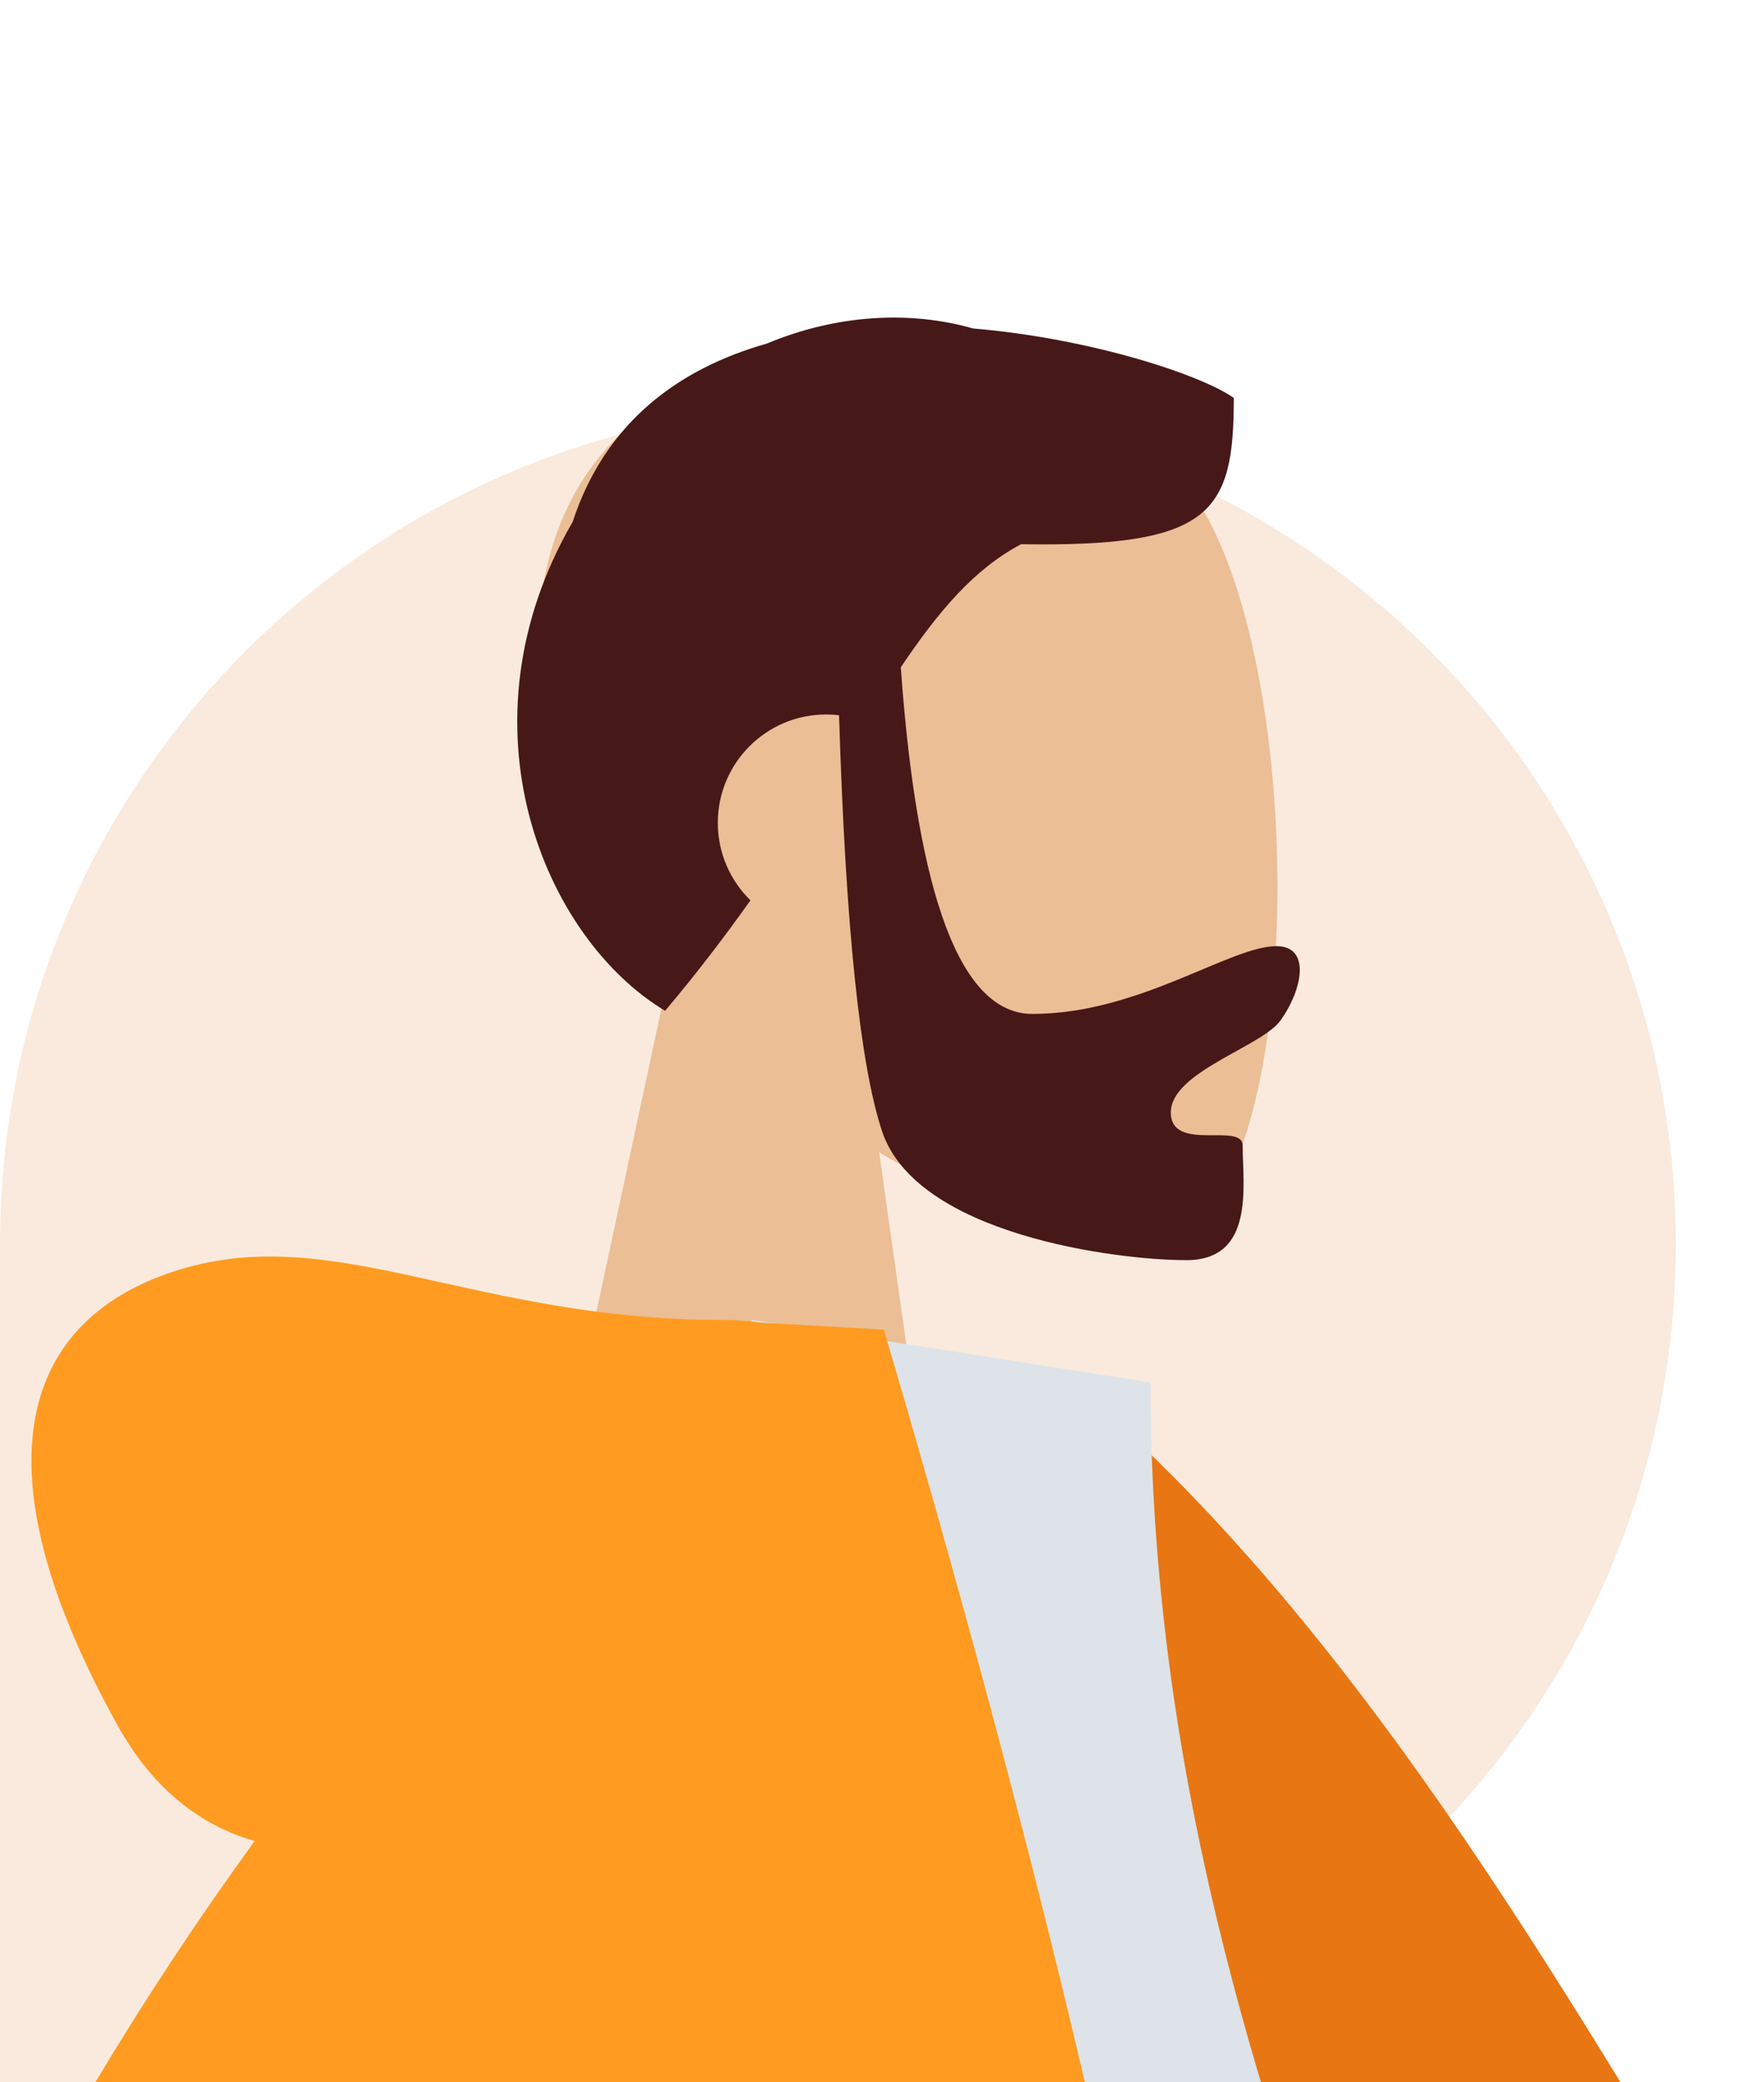
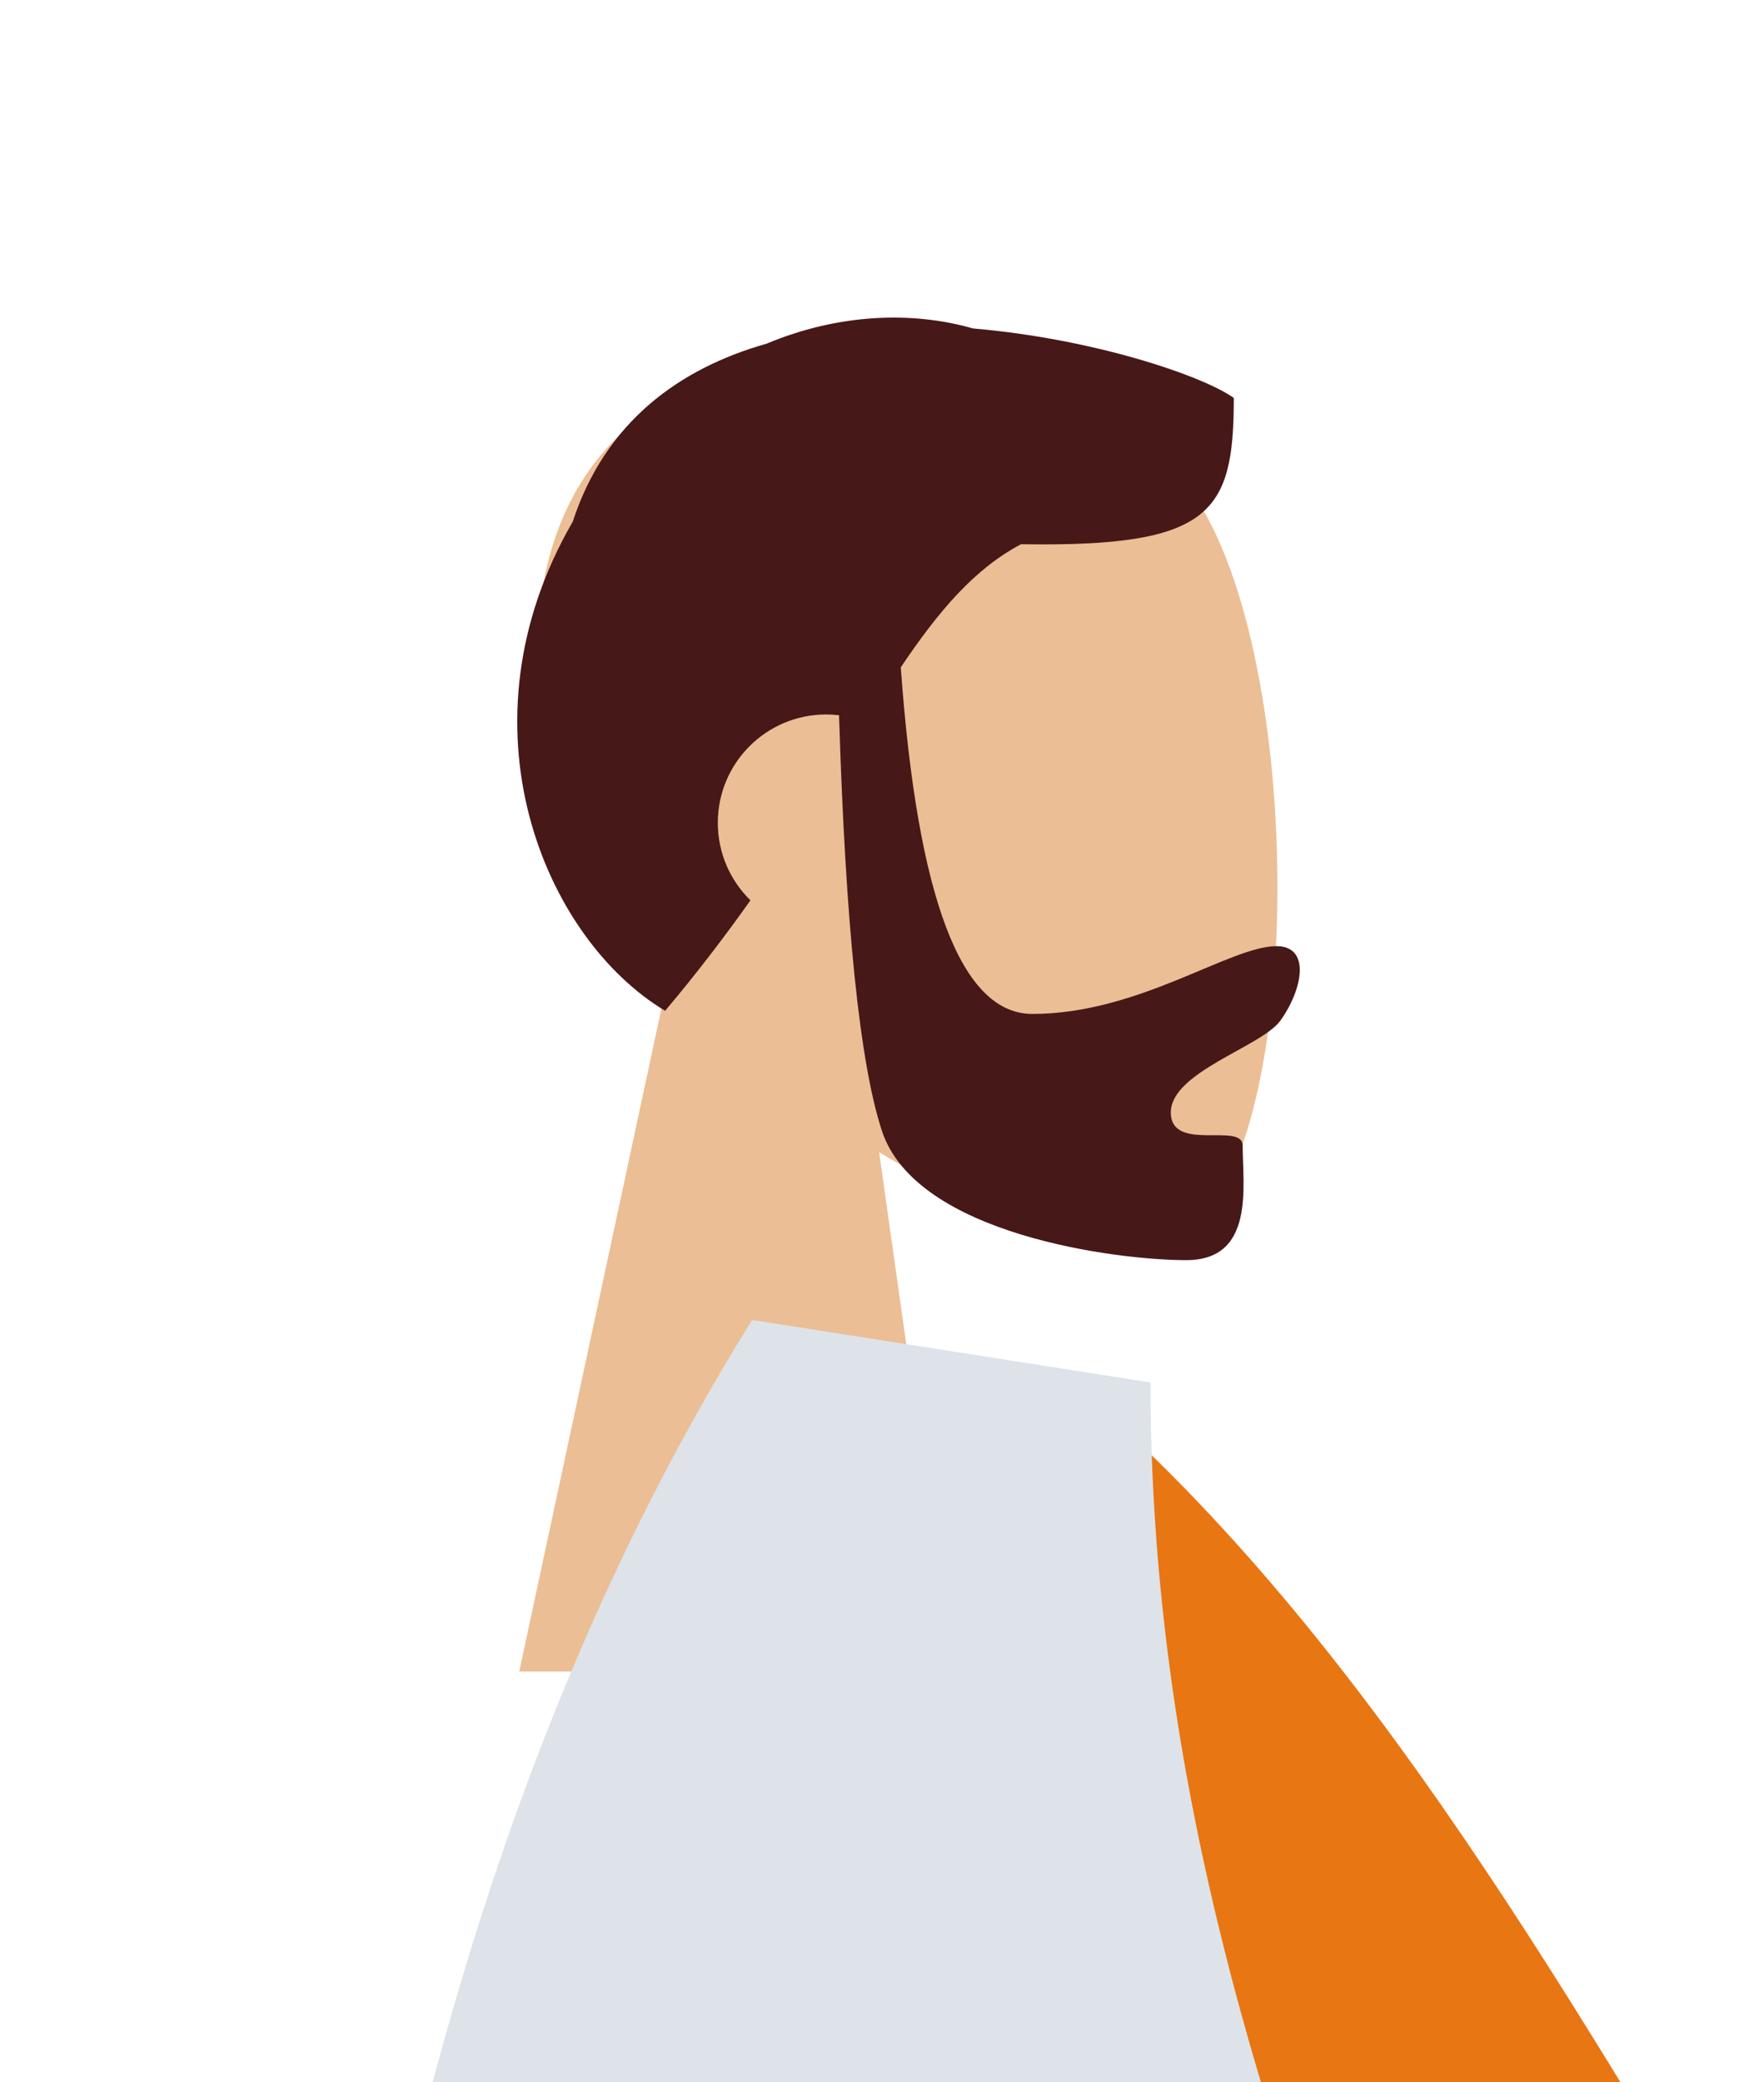
<svg xmlns="http://www.w3.org/2000/svg" width="500" height="590" viewBox="0 0 500 590" fill="none">
  <g clip-path="url(#clip0_1958_2394)">
-     <path d="M0 352.5C0 221.332 106.332 115 237.5 115V115C368.668 115 475 221.332 475 352.5V352.5C475 483.668 368.668 590 237.5 590H0V352.5Z" fill="#E49756" fill-opacity="0.2" />
    <path fill-rule="evenodd" clip-rule="evenodd" d="M189.455 276.612C165.877 248.936 149.919 215.019 152.585 177.015C160.269 67.512 312.7 91.601 342.351 146.869C372.002 202.136 368.479 342.327 330.157 352.205C314.875 356.144 282.319 346.494 249.184 326.522L269.982 473.66H147.178L189.455 276.612Z" fill="#EBBE95" />
    <path fill-rule="evenodd" clip-rule="evenodd" d="M255.324 189.108C260.025 254.589 272.459 287.33 292.628 287.33C322.883 287.33 348.552 268.123 361.827 268.123C371.504 268.123 369.344 280.233 362.929 289.211C357.637 296.619 331.865 303.759 331.865 315.244C331.865 326.728 352.227 317.843 352.227 324.654C352.227 335.921 355.806 357.104 336.251 357.104C316.462 357.104 259.722 349.892 249.998 320.521C243.723 301.566 239.665 262.287 237.825 202.684C236.625 202.542 235.403 202.468 234.164 202.468C217.209 202.468 203.463 216.214 203.463 233.169C203.463 241.777 207.006 249.557 212.712 255.132C205.608 265.159 197.647 275.633 188.524 286.442C154.252 265.88 128.82 205.687 162.327 147.863C171.588 119.536 192.554 104.406 217.316 97.38C237.375 88.99 258.197 88.043 275.775 93.074C310.231 96.029 340.999 106.536 349.718 112.775C349.718 145.396 343.398 155.075 289.41 154.222C276.144 161.228 265.946 173.292 255.324 189.108Z" fill="#471818" />
    <path fill-rule="evenodd" clip-rule="evenodd" d="M261.903 401.335L306.149 393.746C470.314 535.561 537.742 808.005 738.968 952.329L690.535 1012.36C341.445 969.142 254.92 636.826 261.903 401.335Z" fill="#E87613" />
    <path fill-rule="evenodd" clip-rule="evenodd" d="M69.024 957.37C246.434 957.37 376.932 957.37 460.52 957.37C478.41 957.37 475.039 931.539 472.453 918.504C442.607 768.067 326.101 605.903 326.101 391.76L213.175 374.052C119.77 524.274 87.47 709.227 69.024 957.37Z" fill="#DDE3E9" />
-     <path fill-rule="evenodd" clip-rule="evenodd" d="M72.17 521.713C55.769 516.999 42.781 506.003 33.206 488.726C-8.069 414.25 6.838 373.245 50.947 359.767C95.057 346.289 134.393 374.052 204.671 374.052C208.494 374.052 211.995 374.291 215.174 374.771L250.526 376.788C351.954 720.539 379.927 949.884 334.445 1064.82H26.308C8.051 1107.4 -9.419 1143.21 -26.103 1172.28H-110.065C-117.967 916.779 -57.222 699.924 72.17 521.713Z" fill="#FF9B21" />
  </g>
  <defs>
    <clipPath id="clip0_1958_2394">
      <rect width="500" height="590" fill="white" />
    </clipPath>
  </defs>
</svg>